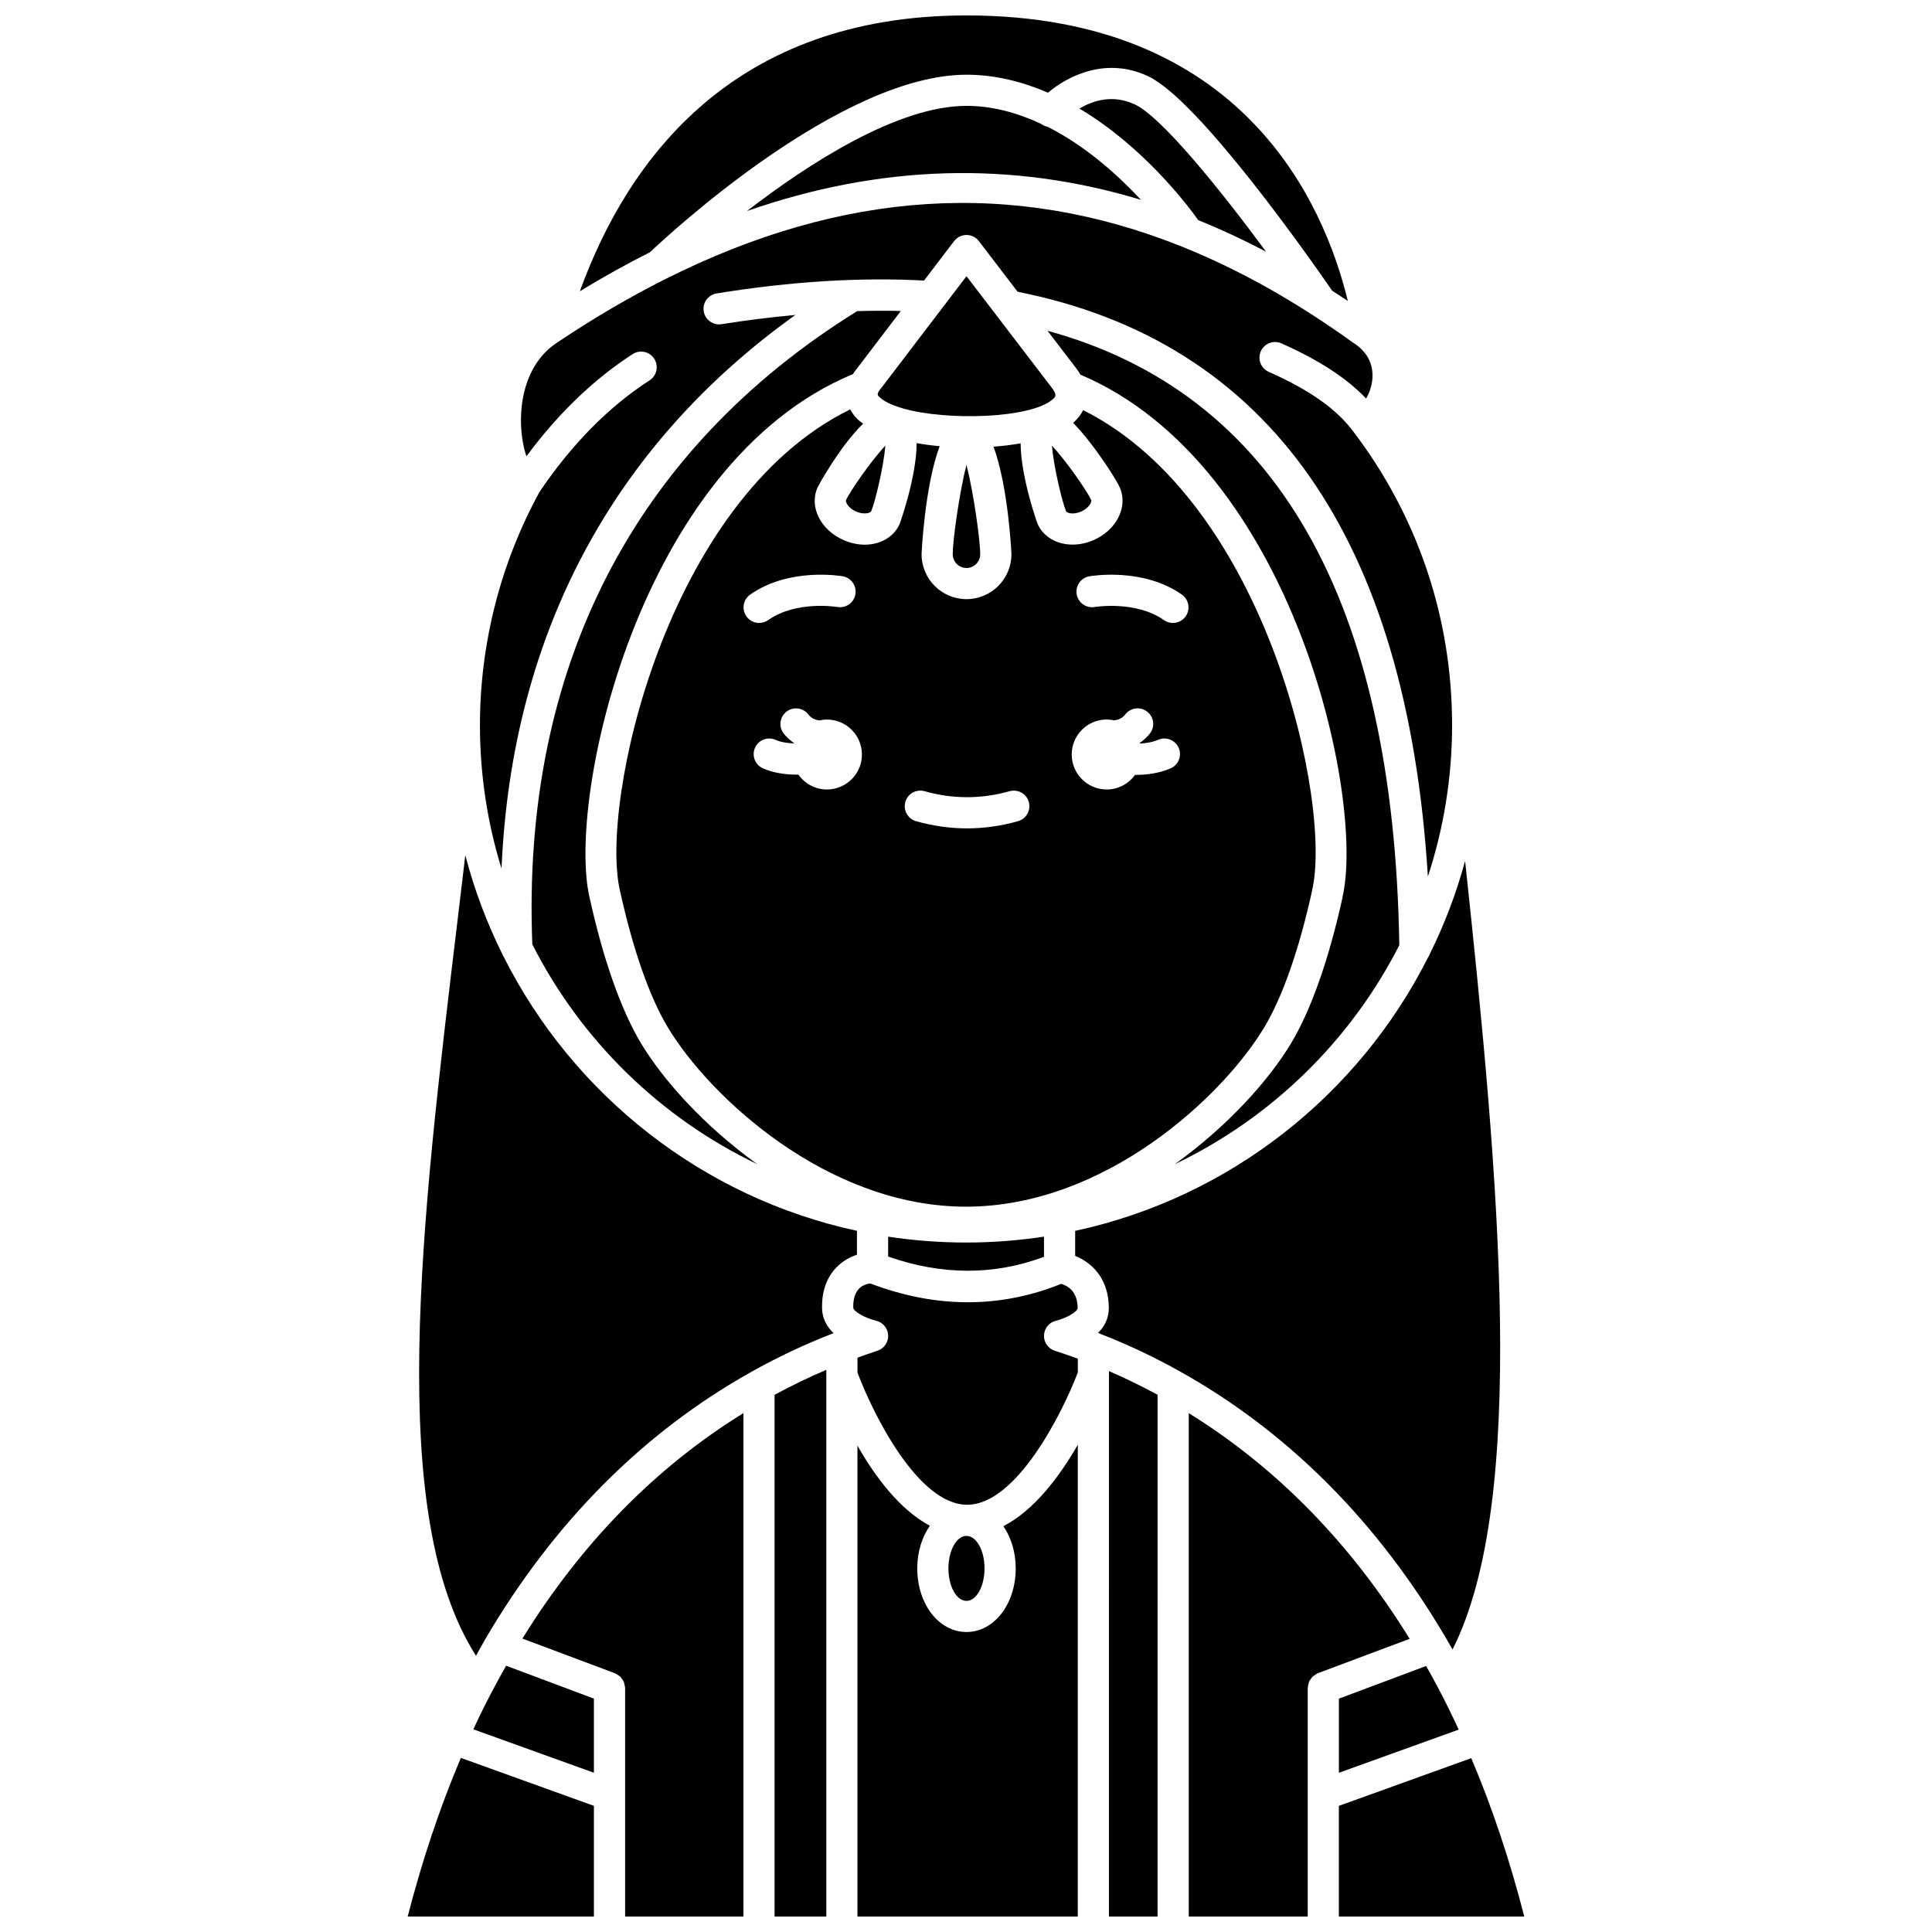
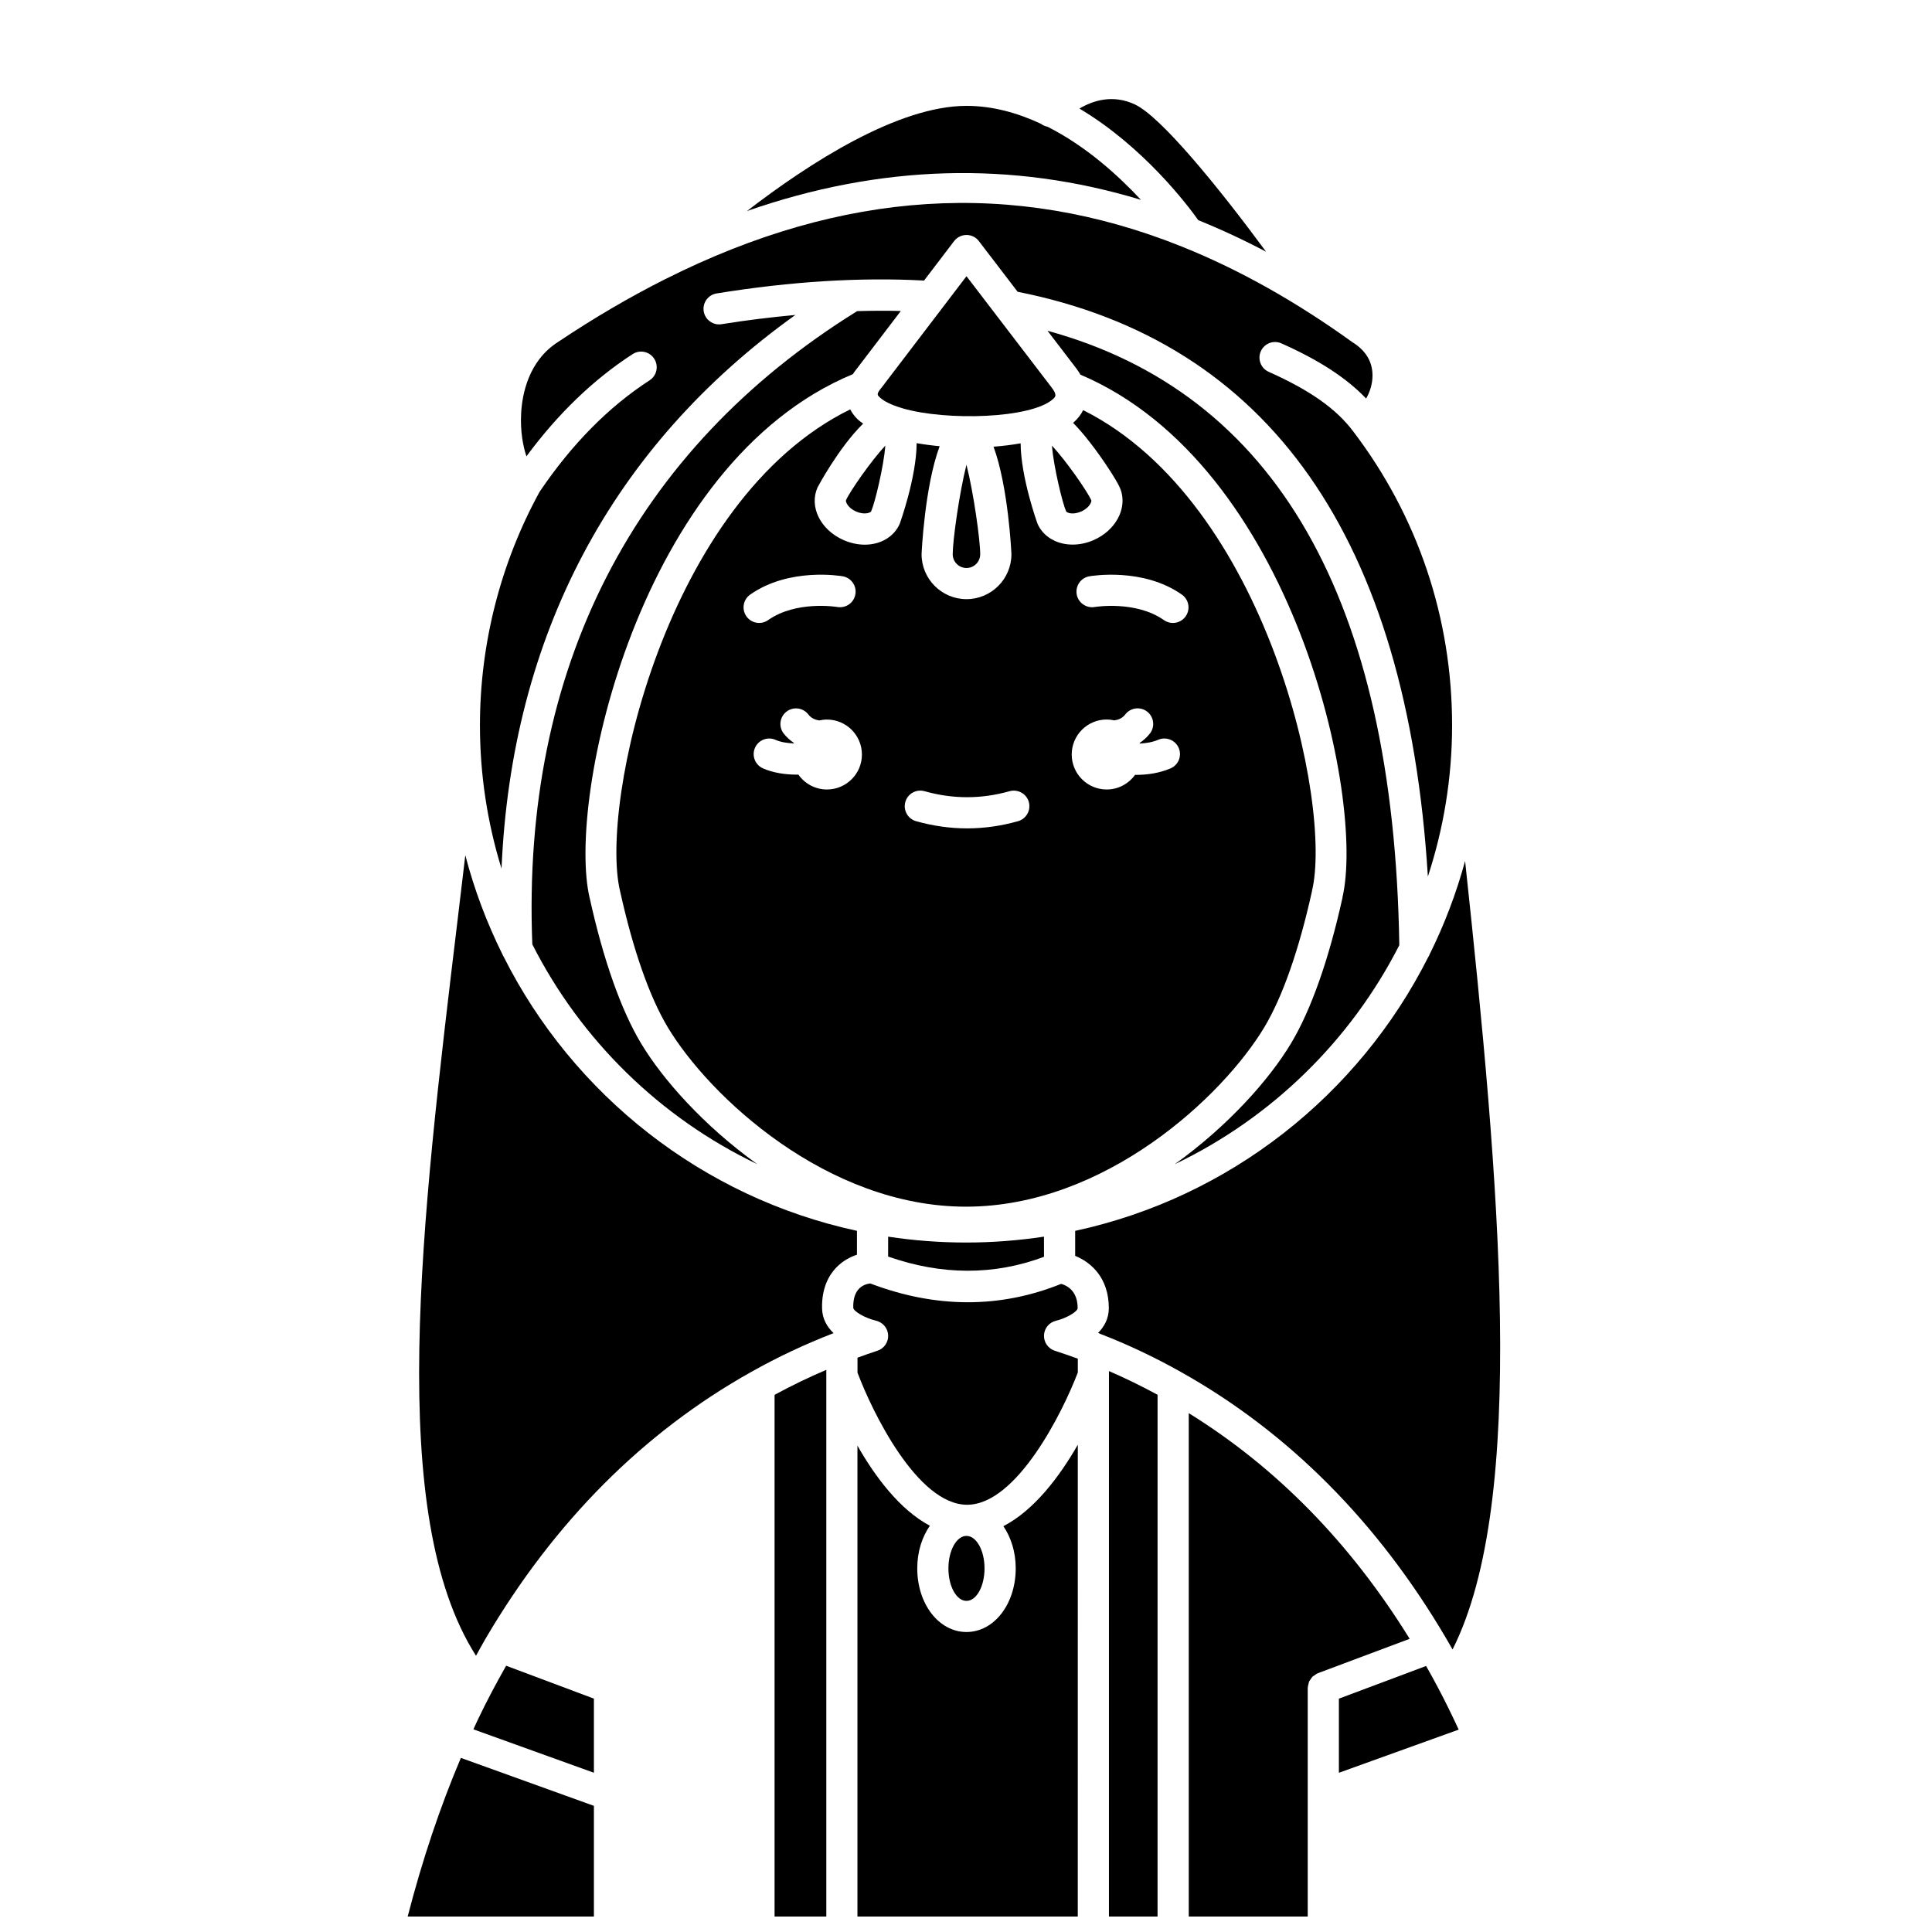
<svg xmlns="http://www.w3.org/2000/svg" width="800px" height="800px" version="1.1" viewBox="144 144 512 512">
  <defs>
    <clipPath id="h">
      <path d="m297 148.09h205v75.906h-205z" />
    </clipPath>
    <clipPath id="g">
      <path d="m437 507h14v144.9h-14z" />
    </clipPath>
    <clipPath id="f">
      <path d="m459 518h59v133.9h-59z" />
    </clipPath>
    <clipPath id="e">
-       <path d="m498 609h50v42.902h-50z" />
-     </clipPath>
+       </clipPath>
    <clipPath id="d">
      <path d="m252 609h50v42.902h-50z" />
    </clipPath>
    <clipPath id="c">
      <path d="m349 507h14v144.9h-14z" />
    </clipPath>
    <clipPath id="b">
      <path d="m282 518h60v133.9h-60z" />
    </clipPath>
    <clipPath id="a">
      <path d="m371 526h59v125.9h-59z" />
    </clipPath>
  </defs>
  <path d="m400.13 217.2-22.48 29.492c-1.434 1.707-1.141 1.984-0.617 2.504 1.172 1.148 3.18 2.098 5.684 2.863 0.117 0.043 0.238 0.039 0.352 0.086 0.031 0.016 0.055 0.047 0.09 0.062 11.746 3.391 34.066 2.703 39.848-2.406 0.715-0.629 1.227-1.082-0.312-3.109z" />
  <path d="m426.53 279.5c0.066 0.148 0.375 0.359 0.891 0.48 0.906 0.199 2.047 0.051 3.121-0.43 1.078-0.48 1.953-1.223 2.406-2.035 0.262-0.461 0.305-0.828 0.242-0.973-1.004-2.254-6.59-10.375-10.422-14.438 0.461 5.555 2.758 15.129 3.762 17.395z" />
  <path d="m396.48 290.88c0 2.012 1.637 3.644 3.644 3.644 2.012 0 3.644-1.637 3.644-3.644 0-3.699-1.75-16.266-3.644-23.719-1.891 7.449-3.644 20.02-3.644 23.719z" />
  <path d="m514.83 394.48c-1.438-91.602-32.789-146.3-93.23-162.82l7.664 10.02c0.41 0.531 0.742 1.074 1.059 1.609 56.562 24.035 75.523 112.51 69.434 138.55-0.008 0.047 0.008 0.09-0.004 0.137-3.621 16.383-8.324 29.695-13.605 38.508-5.754 9.59-16.629 21.855-30.805 32.031 25.641-12.254 46.605-32.75 59.488-58.031z" />
  <path d="m379.37 471.73-0.004 5.273c14.219 4.988 28.078 5.012 41.305 0.066l-0.004-5.344c-6.738 1.023-13.637 1.559-20.656 1.559-7.016 0-13.906-0.535-20.641-1.555z" />
  <path d="m370.85 279.55c2.191 0.969 3.84 0.344 4.019-0.051 1.004-2.258 3.305-11.836 3.762-17.398-3.836 4.062-9.422 12.184-10.426 14.438-0.176 0.391 0.457 2.039 2.644 3.012z" />
  <path d="m285.07 394.26c12.875 25.383 33.891 45.969 59.613 58.254-14.176-10.176-25.059-22.449-30.809-32.031-5.277-8.797-9.973-22.086-13.586-38.434-0.004-0.008-0.008-0.016-0.012-0.023-6.207-26.043 12.879-115.27 69.75-138.88 0.348-0.547 0.734-1.086 1.184-1.621l11.516-15.113c-3.773-0.094-7.637-0.078-11.574 0.039-59.242 36.766-88.992 94.758-86.082 167.81z" />
  <path d="m461.56 202.35c6.012 2.434 12 5.219 17.969 8.363-12.762-17.312-27.863-35.801-34.781-39.039-5.867-2.75-11.148-1.004-14.691 1.094 16.977 10.102 28.66 25.586 31.504 29.582z" />
  <g clip-path="url(#h)">
-     <path d="m400.14 163.8c7.703 0 14.926 1.891 21.582 4.766 5.453-4.613 15.559-9.516 26.523-4.375 13.613 6.371 43.672 49.414 48.785 56.84 1.387 0.906 2.777 1.805 4.164 2.746-6.352-26.164-28.055-75.688-101.05-75.688-61.383 0-89.562 37.559-102.48 73.098 6.207-3.781 12.402-7.242 18.582-10.34 4.934-4.676 50.57-47.047 83.902-47.047z" />
-   </g>
+     </g>
  <path d="m316.15 244.79c-10.828 7-20.625 16.93-29.133 29.512-10.352 18.859-15.828 40.258-15.828 61.906 0 13.215 2.008 25.969 5.719 37.984 2.66-61.703 29.238-111.91 77.879-146.73-6.375 0.602-12.859 1.363-19.562 2.453-0.223 0.039-0.445 0.055-0.664 0.055-1.984 0-3.742-1.441-4.07-3.465-0.363-2.25 1.16-4.375 3.414-4.738 19.734-3.207 38.18-4.32 54.977-3.418l7.965-10.453c0.777-1.023 1.992-1.621 3.277-1.629h0.004c1.289 0 2.5 0.598 3.277 1.621l10.277 13.434c66.664 13.23 103.18 65.312 108.72 154.97 4.144-12.625 6.418-26.09 6.418-40.086 0-28.418-9.066-55.359-26.227-77.914 0 0 0-0.004-0.004-0.008-0.004-0.008-0.016-0.008-0.02-0.016-4.434-5.926-11.539-10.922-22.344-15.73-2.086-0.926-3.019-3.367-2.098-5.449 0.93-2.082 3.367-3.023 5.449-2.094 9.969 4.43 17.238 9.148 22.461 14.621 0.992-1.703 1.711-3.914 1.691-6.172-0.02-3.641-1.816-6.594-5.348-8.773-14.855-10.703-29.727-19.07-44.668-25.117-0.164-0.047-0.316-0.129-0.48-0.195-44.656-17.918-89.902-15.027-136.89 8.598-0.062 0.027-0.121 0.066-0.184 0.086-9.332 4.703-18.73 10.203-28.211 16.543-0.012 0.008-0.023 0.008-0.039 0.016-0.012 0.008-0.02 0.023-0.031 0.031-7.879 5.027-9.5 13.965-9.766 18.852-0.262 4.789 0.508 8.785 1.398 11.449 8.344-11.297 17.797-20.395 28.152-27.094 1.918-1.242 4.473-0.691 5.711 1.227 1.242 1.93 0.691 4.484-1.223 5.723z" />
  <path d="m419.87 176.81c-6.121-2.852-12.75-4.754-19.734-4.754-18.168 0-41.641 15.133-58.184 27.871 35.359-12.336 70.242-13.336 104.41-2.969-5.977-6.418-14.555-14.227-24.773-19.379-0.617-0.121-1.203-0.355-1.723-0.77z" />
  <path d="m479.06 416.23c4.828-8.051 9.195-20.516 12.625-36.043 0.008-0.027-0.004-0.059 0.004-0.09 5.477-22.703-11.82-102.91-60.637-127.41-0.582 1.176-1.434 2.289-2.57 3.297-0.027 0.023-0.074 0.051-0.102 0.074 1.469 1.488 2.93 3.203 4.348 5.027 3.508 4.481 7.125 10.078 8.016 12.09 1.156 2.594 0.945 5.644-0.582 8.371-1.324 2.371-3.543 4.34-6.254 5.547-1.824 0.812-3.766 1.23-5.648 1.23-0.906 0-1.797-0.094-2.656-0.289-3.043-0.691-5.453-2.574-6.617-5.164 0 0 0-0.004-0.004-0.004-0.074-0.172-4.453-12.293-4.508-21.383-2.289 0.41-4.695 0.707-7.18 0.891 3.941 10.684 4.742 28.25 4.742 28.5 0 6.562-5.34 11.906-11.906 11.906s-11.906-5.34-11.906-11.906c0-0.258 0.809-17.961 4.789-28.629-2.094-0.195-4.133-0.457-6.094-0.809-0.047 9.094-4.434 21.254-4.508 21.43-0.004 0-0.004 0.004-0.004 0.004-1.566 3.5-5.156 5.473-9.234 5.473-1.84 0-3.785-0.406-5.688-1.25-6.094-2.719-9.094-8.828-6.832-13.918 0.074-0.172 5.691-10.664 12.09-16.914-0.52-0.379-1.066-0.75-1.488-1.164-0.84-0.816-1.457-1.695-1.941-2.609-49.023 24.039-66.473 104.68-61.004 127.62 0.004 0.008 0 0.02 0 0.027 0.004 0.02 0.02 0.031 0.023 0.055 3.422 15.523 7.793 27.984 12.625 36.039 11.031 18.383 42.246 47.551 79.051 47.551 36.812-0.008 68.023-29.172 79.051-47.555zm-136.26-114.65c10.305-7.254 23.961-4.961 24.535-4.856 2.246 0.395 3.746 2.539 3.348 4.785-0.395 2.238-2.496 3.719-4.773 3.352-0.258-0.047-10.938-1.75-18.348 3.473-0.723 0.512-1.551 0.754-2.375 0.754-1.297 0-2.578-0.605-3.379-1.75-1.316-1.867-0.871-4.445 0.992-5.758zm20.348 51.641c-3.137 0-5.902-1.57-7.578-3.953-0.125 0-0.238 0.02-0.363 0.02-3.117 0-6.348-0.48-9.031-1.676-2.082-0.934-3.016-3.375-2.086-5.453 0.93-2.078 3.356-3.019 5.453-2.086 1.355 0.605 3.102 0.871 4.848 0.938 0.012-0.031 0.02-0.066 0.031-0.098-1.012-0.707-1.953-1.512-2.746-2.539-1.391-1.809-1.051-4.402 0.762-5.789 1.809-1.391 4.398-1.043 5.789 0.762 0.789 1.02 1.82 1.422 2.918 1.57 0.645-0.141 1.309-0.227 2-0.227 5.121 0 9.273 4.152 9.273 9.273 0.008 5.102-4.148 9.258-9.27 9.258zm50.645 8.402c-4.481 1.27-9.027 1.906-13.512 1.906s-9.031-0.645-13.512-1.906c-2.191-0.621-3.469-2.902-2.844-5.098 0.617-2.199 2.898-3.465 5.098-2.848 7.5 2.121 15.035 2.117 22.527 0 2.172-0.605 4.481 0.652 5.098 2.848 0.613 2.195-0.664 4.477-2.856 5.098zm40.41-13.992c-2.875 1.23-6.094 1.719-9.133 1.719-0.086 0-0.168-0.012-0.262-0.012-1.684 2.34-4.414 3.883-7.519 3.883-5.121 0-9.273-4.152-9.273-9.273 0-5.121 4.152-9.273 9.273-9.273 0.691 0 1.355 0.086 2 0.23 1.102-0.148 2.129-0.547 2.918-1.57 1.391-1.812 3.984-2.152 5.789-0.762 1.809 1.387 2.152 3.981 0.762 5.789-0.793 1.027-1.734 1.836-2.742 2.543 0.016 0.047 0.027 0.09 0.043 0.137 1.664-0.074 3.379-0.352 4.894-1 2.078-0.891 4.523 0.07 5.422 2.172 0.898 2.094-0.074 4.523-2.172 5.418zm4.008-40.293c-0.801 1.141-2.082 1.75-3.379 1.75-0.82 0-1.648-0.242-2.375-0.754-7.457-5.254-18.238-3.492-18.352-3.473-2.207 0.383-4.383-1.117-4.769-3.363-0.387-2.242 1.105-4.379 3.348-4.773 0.578-0.102 14.23-2.402 24.535 4.856 1.859 1.312 2.305 3.891 0.992 5.758z" />
  <path d="m420.67 497.86c0.078-1.852 1.375-3.422 3.18-3.852 2.949-0.715 5.738-2.481 5.738-3.328 0-4.5-2.699-5.969-4.367-6.445-16.203 6.535-33.223 6.504-50.609-0.113-1.961 0.258-4.621 1.516-4.488 6.449 0.02 0.883 2.965 2.699 6.062 3.438 1.805 0.43 3.109 2.004 3.184 3.859 0.074 1.852-1.098 3.527-2.859 4.094-1.766 0.566-3.516 1.207-5.266 1.836v3.953c3.852 10.324 15.863 35.023 29.043 35.023 13.207 0 25.422-24.73 29.344-35.059v-3.656c-2.109-0.762-4.172-1.473-6.109-2.102-1.762-0.574-2.93-2.246-2.852-4.098z" />
  <path d="m521.93 585.5-23.109 8.66v19.645l31.75-11.441c-1.754-3.773-3.523-7.414-5.363-10.887-1.133-2.152-2.211-4.102-3.277-5.977z" />
  <path d="m527.3 578.28c0.539 0.91 1.094 1.887 1.645 2.844 19.938-39.574 12.449-123.91 3.32-208.95-2.344 8.613-5.504 16.891-9.402 24.746-0.098 0.289-0.25 0.535-0.41 0.797-18.395 36.465-52.578 63.641-93.523 72.473v6.625c4.191 1.711 8.918 5.781 8.918 13.871 0 2.75-1.199 4.898-2.844 6.547 0.078 0.027 0.152 0.059 0.23 0.086 0.176 0.07 0.352 0.148 0.516 0.238 7.074 2.731 14.195 6.098 21.176 10.016 28.555 16 52.238 39.793 70.375 70.711z" />
  <g clip-path="url(#g)">
    <path d="m437.88 651.9h12.883l0.004-138.27c-4.269-2.312-8.578-4.422-12.883-6.277z" />
  </g>
  <g clip-path="url(#f)">
    <path d="m459.03 518.5v133.41h31.531v-60.613c0-0.027 0.016-0.055 0.016-0.082 0.008-0.32 0.105-0.621 0.188-0.926 0.059-0.219 0.066-0.449 0.156-0.652 0.098-0.223 0.27-0.395 0.402-0.598 0.16-0.238 0.289-0.496 0.496-0.699 0.141-0.137 0.336-0.219 0.496-0.336 0.277-0.199 0.535-0.41 0.855-0.535 0.023-0.012 0.043-0.031 0.07-0.047l24.332-9.117c-15.668-25.359-35.316-45.426-58.543-59.801z" />
  </g>
  <path d="m404.91 559.64c0 4.758-2.141 8.613-4.785 8.613-2.644 0-4.785-3.856-4.785-8.613 0-4.754 2.141-8.609 4.785-8.609 2.644 0 4.785 3.856 4.785 8.609" />
  <g clip-path="url(#e)">
    <path d="m533.9 609.93-35.09 12.645v29.332h49.137c-3.805-14.863-8.512-28.941-14.047-41.977z" />
  </g>
  <g clip-path="url(#d)">
    <path d="m252.04 651.9h49.352v-29.332l-35.258-12.707c-5.527 13.031-10.246 27.121-14.094 42.039z" />
  </g>
  <path d="m270.77 599.45c-0.457 0.938-0.871 1.898-1.312 2.84l31.934 11.508v-19.645l-23.262-8.719c-2.676 4.738-5.144 9.367-7.359 14.016z" />
  <g clip-path="url(#c)">
    <path d="m349.27 651.9h13.711v-144.88c-4.668 1.98-9.238 4.199-13.711 6.625z" />
  </g>
  <path d="m371.1 476.51 0.004-6.328c-41.012-8.836-75.238-36.074-93.617-72.617-0.137-0.219-0.258-0.434-0.348-0.676-4.125-8.316-7.449-17.098-9.828-26.254-0.668 5.633-1.34 11.289-2.004 16.832-9.77 81.125-19 157.92 4.84 195.33 0.848-1.516 1.641-3.012 2.539-4.551 18.16-30.922 41.855-54.703 70.43-70.691 7.016-3.941 14.316-7.375 21.789-10.258-1.711-1.641-2.981-3.773-3.047-6.519-0.148-5.617 1.965-9.016 3.762-10.867 1.754-1.816 3.746-2.824 5.481-3.402z" />
  <g clip-path="url(#b)">
-     <path d="m282.45 578.24 24.523 9.191c0.027 0.008 0.047 0.031 0.07 0.047 0.32 0.129 0.582 0.336 0.859 0.535 0.16 0.117 0.355 0.199 0.496 0.336 0.207 0.203 0.34 0.457 0.5 0.703 0.133 0.199 0.301 0.375 0.402 0.594 0.09 0.203 0.098 0.438 0.156 0.656 0.078 0.305 0.176 0.602 0.188 0.922 0 0.027 0.016 0.055 0.016 0.082v60.613h31.355v-133.43c-23.242 14.355-42.898 34.406-58.566 59.746z" />
-   </g>
+     </g>
  <g clip-path="url(#a)">
    <path d="m409.91 548.46c2.016 2.961 3.266 6.824 3.266 11.172 0 9.461-5.731 16.867-13.047 16.867-7.312 0-13.047-7.41-13.047-16.867 0-4.402 1.277-8.32 3.34-11.293-8.023-4.277-14.535-13.051-19.191-21.23v124.79h58.391l0.008-125.03c-4.773 8.324-11.48 17.316-19.719 21.586z" />
  </g>
</svg>